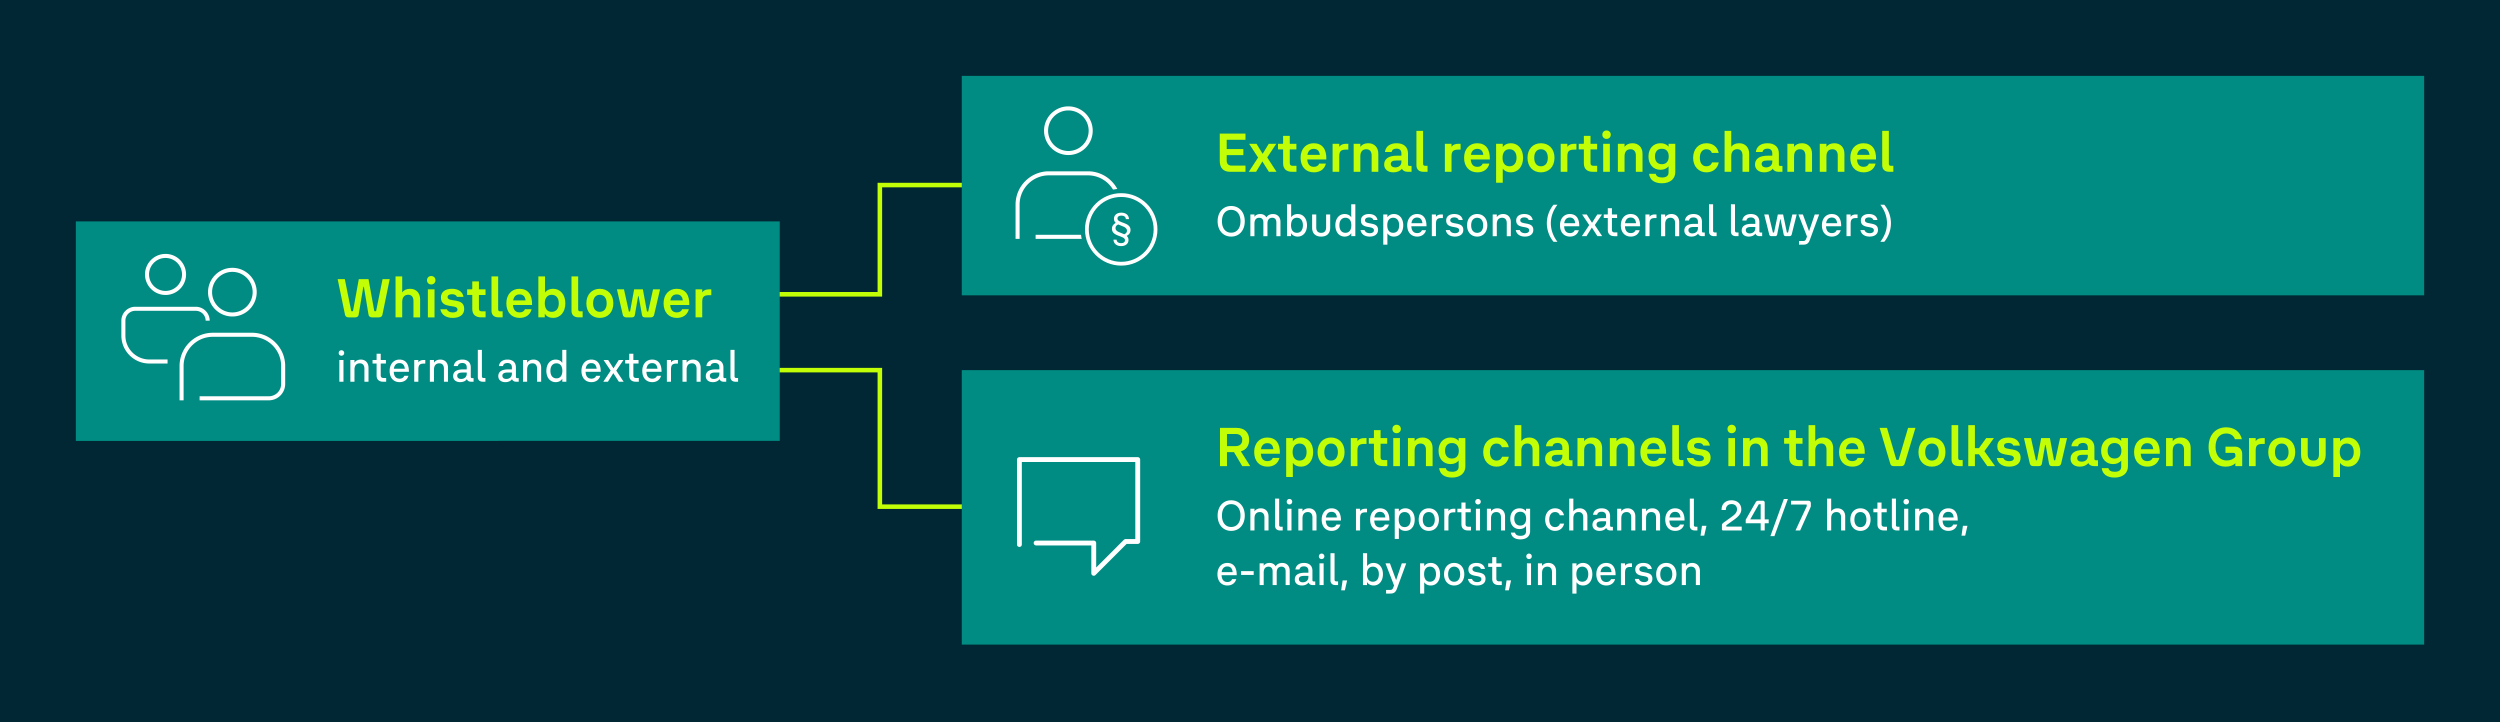
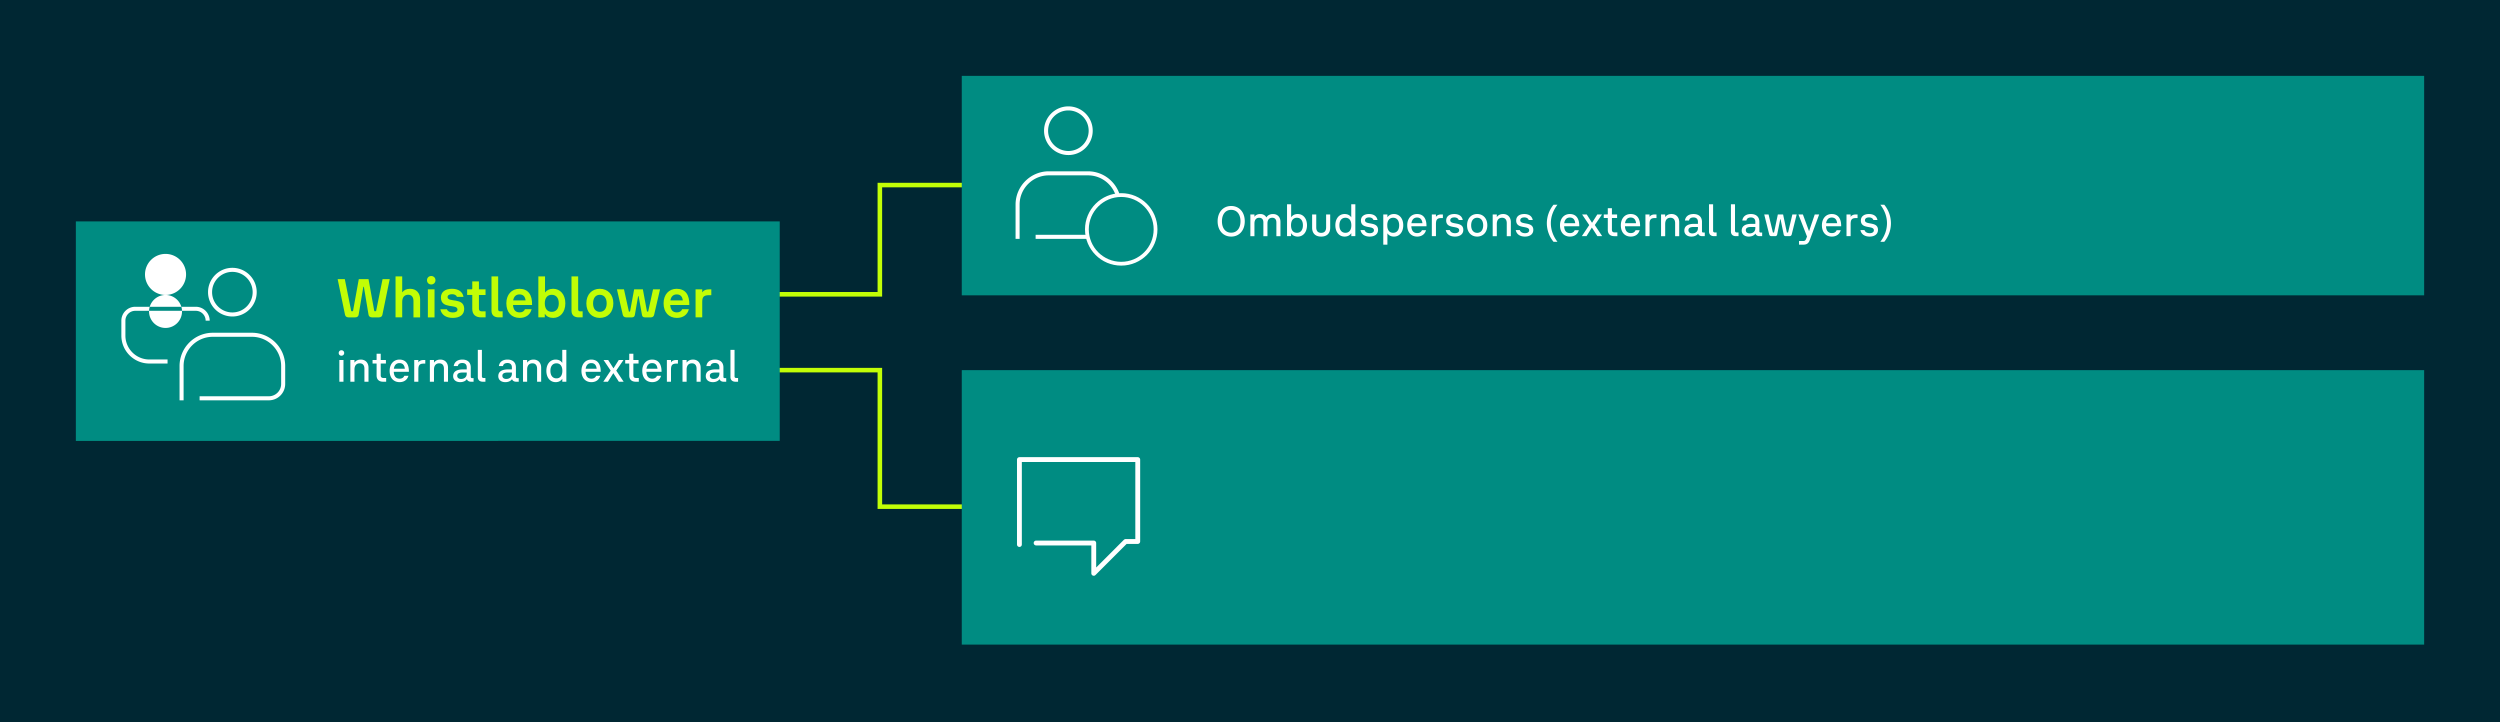
<svg xmlns="http://www.w3.org/2000/svg" width="824" height="238" viewBox="0 0 824 238">
  <rect x="0" y="0" width="824" height="238" fill="#333333" stroke="none" />
  <path fill="#002733" d="M0-.001h824v238H0z" />
  <path fill="none" stroke="#C2FE06" stroke-width="1.5" stroke-linecap="round" stroke-miterlimit="10" d="M199 96.999h91v-36h103M199 122h91v45h103" />
  <path fill="#008C82" d="M25 72.976h232v72.345H25z" />
  <g fill="#FFF">
    <path d="M60.515 131.948h-1.334v-11.302c0-6.048 4.922-10.97 10.97-10.97H83.03c6.048 0 10.97 4.922 10.97 10.97v5.911a5.395 5.395 0 01-5.389 5.39H65.79v-1.335H88.61a4.059 4.059 0 004.055-4.055v-5.91c0-5.314-4.324-9.637-9.636-9.637H70.15c-5.313 0-9.636 4.323-9.636 9.636v11.302zm16.075-27.633c-4.422 0-8.02-3.597-8.02-8.02 0-4.422 3.598-8.019 8.02-8.019s8.02 3.597 8.02 8.02c0 4.422-3.597 8.02-8.02 8.02zm0-14.703c-3.686 0-6.685 2.999-6.685 6.686s2.999 6.685 6.685 6.685 6.685-2.999 6.685-6.685-2.998-6.686-6.685-6.686z" />
-     <path d="M55.227 119.819h-6.01c-5.082 0-9.217-4.135-9.217-9.217v-4.907a4.59 4.59 0 014.585-4.584H64.53a4.59 4.59 0 014.585 4.584h-1.334a3.254 3.254 0 00-3.25-3.25H44.584a3.254 3.254 0 00-3.25 3.25v4.907c0 4.346 3.535 7.882 7.882 7.882h6.01v1.335zm-.667-22.595c-3.73 0-6.767-3.035-6.767-6.767s3.034-6.767 6.767-6.767c3.732 0 6.767 3.035 6.767 6.767s-3.035 6.767-6.767 6.767zm0-12.2c-2.995 0-5.433 2.436-5.433 5.433s2.436 5.433 5.433 5.433c2.996 0 5.433-2.436 5.433-5.433s-2.437-5.433-5.433-5.433z" />
+     <path d="M55.227 119.819h-6.01c-5.082 0-9.217-4.135-9.217-9.217v-4.907a4.59 4.59 0 014.585-4.584H64.53a4.59 4.59 0 014.585 4.584h-1.334a3.254 3.254 0 00-3.25-3.25H44.584a3.254 3.254 0 00-3.25 3.25v4.907c0 4.346 3.535 7.882 7.882 7.882h6.01v1.335zm-.667-22.595c-3.73 0-6.767-3.035-6.767-6.767s3.034-6.767 6.767-6.767c3.732 0 6.767 3.035 6.767 6.767s-3.035 6.767-6.767 6.767zc-2.995 0-5.433 2.436-5.433 5.433s2.436 5.433 5.433 5.433c2.996 0 5.433-2.436 5.433-5.433s-2.437-5.433-5.433-5.433z" />
  </g>
  <path fill="#008C82" d="M317 25h482v72.345H317zM317 122h482v90.454H317z" />
  <path fill="#FFF" d="M336.065 78.734h-1.334V67.432c0-6.048 4.921-10.97 10.97-10.97h12.879c6.048 0 10.97 4.922 10.97 10.97v5.911a5.395 5.395 0 01-5.389 5.39H341.34v-1.335h22.821a4.059 4.059 0 004.055-4.055v-5.91c0-5.314-4.324-9.637-9.636-9.637H345.7c-5.313 0-9.636 4.323-9.636 9.636v11.302zm16.075-27.633c-4.422 0-8.02-3.597-8.02-8.02s3.598-8.019 8.02-8.019c4.423 0 8.02 3.597 8.02 8.02s-3.597 8.02-8.02 8.02zm0-14.702a6.692 6.692 0 00-6.685 6.685 6.692 6.692 0 006.685 6.685 6.692 6.692 0 006.685-6.685 6.692 6.692 0 00-6.685-6.685z" />
-   <circle fill="#008C82" cx="369.556" cy="75.606" r="13.388" />
  <circle fill="#008C82" stroke="#FFF" stroke-width="1.25" stroke-miterlimit="10" cx="369.556" cy="75.606" r="11.314" />
-   <path fill="#FFF" d="M371.356 77.741c.36.324.6.755.6 1.368 0 1.199-.96 2.014-2.423 2.014-1.368 0-2.483-.72-2.543-2.135h1.044c.035.732.575 1.163 1.474 1.163.84 0 1.296-.359 1.296-.959 0-1.643-4.318-1.08-4.318-3.814 0-.875.468-1.51 1.271-1.906-.36-.336-.6-.756-.6-1.367 0-1.2.972-2.016 2.423-2.016 1.38 0 2.483.72 2.543 2.135h-1.044c-.036-.732-.563-1.163-1.475-1.163-.827 0-1.295.36-1.295.96 0 1.642 4.317 1.079 4.317 3.801 0 .875-.455 1.523-1.27 1.92zm.096-1.703c0-1.223-1.631-1.451-2.88-2.05-.575.239-.91.61-.91 1.187 0 1.223 1.63 1.438 2.89 2.038.575-.24.9-.611.9-1.175z" />
  <path fill="none" stroke="#FFF" stroke-width="1.6" stroke-linecap="round" stroke-linejoin="round" stroke-miterlimit="10" d="M336 179.477v-28h39v27h-4l-10.5 10.5v-10h-19" />
  <g>
    <g fill="#C2FE06">
      <path d="M114.873 104.604c-.559 0-1.025-.252-1.152-.847L111.29 92h2.357l2.108 10.497c.017.054.055.072.107.072h.397c.054 0 .09-.036.107-.09L118.257 92h3.206l1.89 10.479c.02.054.038.09.09.09h.414c.055 0 .092-.018.11-.072L126.092 92h2.357l-2.412 11.757c-.107.522-.504.847-1.135.847h-2.287c-.648 0-1.062-.325-1.152-.882l-1.53-9.184h-.18l-1.548 9.201c-.09.594-.54.865-1.135.865h-2.197zM138.473 98.626v5.978h-2.196v-5.402c0-1.314-.63-2.053-1.728-2.053-1.117 0-1.98.703-1.98 2.359v5.096h-2.198V91.1h2.197v5.275c.557-.792 1.457-1.188 2.63-1.188 1.997 0 3.275 1.404 3.275 3.439zM140.738 92.36c0-.793.594-1.386 1.387-1.386.81 0 1.404.593 1.404 1.386 0 .81-.593 1.405-1.404 1.405-.793 0-1.387-.595-1.387-1.405zm.287 12.244v-9.237h2.198v9.237h-2.198zM145.148 101.938h2.16c.27.703.973 1.045 1.963 1.045.973 0 1.512-.36 1.512-.955 0-1.998-5.455.036-5.455-3.978 0-1.801 1.387-2.863 3.637-2.863 2.142 0 3.492.954 3.799 2.665h-2.143c-.252-.577-.79-.882-1.621-.882-.898 0-1.475.323-1.475.935 0 1.946 5.473-.053 5.473 3.926 0 1.855-1.404 2.952-3.781 2.952-2.268 0-3.744-1.08-4.069-2.845zM160.055 102.623v1.98h-1.46c-1.855 0-2.935-.954-2.935-2.772v-4.61h-1.691v-1.854h1.494c.144 0 .197-.054.197-.217v-2.394h2.197v2.611h2.178v1.855h-2.178v4.483c0 .72.36.918 1.008.918h1.19zM164.373 104.604c-1.494 0-2.377-.739-2.377-2.197V91.1h2.197v10.857c0 .522.27.666.774.666h.703v1.98h-1.297zM175.373 100.534h-6.285c.127 1.656.865 2.43 2.197 2.43.846 0 1.477-.36 1.746-1.062h2.198c-.452 1.855-1.928 2.881-3.944 2.881-2.701 0-4.394-1.872-4.394-4.806 0-2.864 1.728-4.79 4.322-4.79 2.826 0 4.267 1.926 4.16 5.347zm-6.23-1.513h4.086c-.16-1.368-.864-1.98-1.999-1.98s-1.873.666-2.087 1.98zM186.334 99.977c0 2.952-1.709 4.806-3.996 4.806-1.26 0-2.197-.485-2.774-1.35v1.17h-2.125V91.1h2.198v5.311c.593-.792 1.494-1.224 2.7-1.224 2.288 0 3.997 1.854 3.997 4.79zm-2.16 0c0-1.837-.936-2.81-2.322-2.81s-2.288.973-2.288 2.81c0 1.835.9 2.808 2.288 2.808s2.322-.99 2.322-2.808zM190.742 104.604c-1.494 0-2.377-.739-2.377-2.197V91.1h2.197v10.857c0 .522.27.666.774.666h.703v1.98h-1.297zM193.262 99.994c0-2.934 1.836-4.807 4.43-4.807 2.646 0 4.464 1.873 4.464 4.807 0 2.917-1.818 4.79-4.465 4.79-2.593 0-4.43-1.873-4.43-4.79zm6.697 0c0-1.782-.863-2.827-2.268-2.827-1.369 0-2.214 1.045-2.214 2.827 0 1.746.845 2.791 2.214 2.791 1.405 0 2.268-1.045 2.268-2.79zM206.365 104.604c-.611 0-.972-.342-1.097-.847l-1.928-8.39h2.324l1.602 7.256c.017.054.054.072.107.072h.2c.052 0 .09-.036.107-.09l1.332-7.238h2.88l1.335 7.237c.017.055.052.091.107.091h.215c.055 0 .092-.018.11-.072l1.583-7.256h2.305l-1.945 8.39c-.125.576-.557.847-1.08.847h-1.999c-.503 0-.828-.271-.918-.775l-1.117-6.212h-.162l-1.08 6.212c-.09.54-.45.775-.953.775h-1.928zM227.193 100.534h-6.283c.125 1.656.863 2.43 2.195 2.43.848 0 1.477-.36 1.749-1.062h2.195c-.45 1.855-1.926 2.881-3.944 2.881-2.699 0-4.392-1.872-4.392-4.806 0-2.864 1.728-4.79 4.32-4.79 2.828 0 4.268 1.926 4.16 5.347zm-6.23-1.513h4.088c-.162-1.368-.865-1.98-1.998-1.98-1.135 0-1.873.666-2.09 1.98zM234.445 95.367v1.926h-.738c-1.871 0-2.25.702-2.25 2.233v5.078h-2.197v-9.237h2.197v1.008c.451-.702 1.19-1.008 2.342-1.008h.646z" />
    </g>
    <g fill="#FFF">
      <path d="M111.64 116.347c0-.519.378-.911.896-.911s.91.392.91.91-.392.897-.91.897a.869.869 0 01-.896-.896zm.21 9.468v-7.158h1.358v7.158h-1.358zM121.457 121.179v4.636h-1.345v-4.3c0-1.134-.56-1.765-1.54-1.765-.968 0-1.738.589-1.738 2.073v3.992h-1.358v-7.158h1.358v.883c.448-.686 1.177-1.022 2.115-1.022 1.486 0 2.508 1.05 2.508 2.66zM127.28 124.583v1.232h-1.01c-1.33 0-2.142-.714-2.142-2.06v-3.935h-1.331v-1.163h1.177c.112 0 .154-.042.154-.168v-1.89h1.358v2.058h1.71v1.163h-1.71v3.88c0 .658.35.883.939.883h.854zM134.77 122.552h-4.987c.07 1.512.743 2.255 1.934 2.255.742 0 1.289-.323 1.554-.953h1.345c-.364 1.332-1.442 2.101-2.913 2.101-2.004 0-3.278-1.442-3.278-3.712 0-2.226 1.303-3.725 3.236-3.725 2.072 0 3.151 1.457 3.11 4.034zm-4.958-1.009h3.627c-.14-1.26-.742-1.863-1.778-1.863-1.009 0-1.667.63-1.85 1.863zM140.173 118.657v1.192h-.519c-1.442 0-1.764.601-1.764 2.045v3.921h-1.359v-7.158h1.359v.8c.336-.533.924-.8 1.764-.8h.519zM147.665 121.179v4.636h-1.345v-4.3c0-1.134-.56-1.765-1.54-1.765-.968 0-1.738.589-1.738 2.073v3.992h-1.358v-7.158h1.358v.883c.448-.686 1.177-1.022 2.115-1.022 1.486 0 2.508 1.05 2.508 2.66zM156.092 124.625v1.19h-.855c-.7 0-1.19-.336-1.344-.854-.49.673-1.275.994-2.227.994-1.401 0-2.312-.784-2.312-1.975 0-1.47 1.12-2.227 3.264-2.227h1.219v-.687c0-.923-.547-1.414-1.443-1.414-.855 0-1.345.323-1.498 1.01h-1.345c.181-1.304 1.162-2.144 2.843-2.144 1.709 0 2.773.924 2.773 2.577v3.137c0 .239.169.393.393.393h.532zm-2.255-1.429v-.406h-1.387c-1.148 0-1.75.322-1.75 1.064 0 .645.49 1.051 1.26 1.051 1.12 0 1.877-.673 1.877-1.709zM159.128 125.815c-1.009 0-1.64-.56-1.64-1.54v-8.965h1.346v8.726c0 .406.237.56.63.56h.532v1.22h-.868zM170.974 124.625v1.19h-.855c-.7 0-1.19-.336-1.345-.854-.49.673-1.274.994-2.226.994-1.402 0-2.312-.784-2.312-1.975 0-1.47 1.12-2.227 3.264-2.227h1.219v-.687c0-.923-.547-1.414-1.444-1.414-.854 0-1.344.323-1.498 1.01h-1.344c.181-1.304 1.162-2.144 2.842-2.144 1.71 0 2.774.924 2.774 2.577v3.137c0 .239.169.393.392.393h.533zm-2.255-1.429v-.406h-1.387c-1.148 0-1.75.322-1.75 1.064 0 .645.49 1.051 1.26 1.051 1.12 0 1.877-.673 1.877-1.709zM178.366 121.179v4.636h-1.345v-4.3c0-1.134-.56-1.765-1.54-1.765-.967 0-1.738.589-1.738 2.073v3.992h-1.358v-7.158h1.358v.883c.448-.686 1.177-1.022 2.115-1.022 1.486 0 2.508 1.05 2.508 2.66zM185.323 115.31h1.345v10.505h-1.331v-.994c-.448.714-1.19 1.134-2.2 1.134-1.806 0-3.053-1.484-3.053-3.726 0-2.227 1.247-3.711 3.054-3.711 1.008 0 1.723.392 2.185 1.106v-4.314zm.029 6.92c0-1.584-.729-2.48-1.948-2.48-1.232 0-1.989.925-1.989 2.48s.757 2.479 1.99 2.479c1.218 0 1.947-.897 1.947-2.48zM197.994 122.552h-4.986c.07 1.512.742 2.255 1.932 2.255.743 0 1.29-.323 1.555-.953h1.345c-.364 1.332-1.443 2.101-2.913 2.101-2.004 0-3.279-1.442-3.279-3.712 0-2.226 1.303-3.725 3.237-3.725 2.072 0 3.151 1.457 3.11 4.034zm-4.959-1.009h3.628c-.14-1.26-.742-1.863-1.778-1.863-1.009 0-1.667.63-1.85 1.863zM205.554 125.815h-1.583l-1.82-2.829-1.78 2.83h-1.527l2.437-3.657-2.352-3.502h1.526l1.751 2.746 1.737-2.746h1.555l-2.382 3.489 2.438 3.67zM210.55 124.583v1.232h-1.009c-1.33 0-2.143-.714-2.143-2.06v-3.935h-1.33v-1.163h1.176c.112 0 .154-.042.154-.168v-1.89h1.359v2.058h1.709v1.163h-1.71v3.88c0 .658.351.883.94.883h.854zM218.041 122.552h-4.986c.069 1.512.742 2.255 1.932 2.255.742 0 1.29-.323 1.555-.953h1.345c-.365 1.332-1.443 2.101-2.913 2.101-2.004 0-3.279-1.442-3.279-3.712 0-2.226 1.303-3.725 3.237-3.725 2.072 0 3.151 1.457 3.109 4.034zm-4.959-1.009h3.628c-.14-1.26-.742-1.863-1.778-1.863-1.01 0-1.667.63-1.85 1.863zM223.444 118.657v1.192h-.518c-1.443 0-1.765.601-1.765 2.045v3.921h-1.358v-7.158h1.358v.8c.336-.533.925-.8 1.765-.8h.518zM230.936 121.179v4.636h-1.345v-4.3c0-1.134-.56-1.765-1.541-1.765-.967 0-1.738.589-1.738 2.073v3.992h-1.358v-7.158h1.358v.883c.449-.686 1.177-1.022 2.116-1.022 1.485 0 2.508 1.05 2.508 2.66zM239.363 124.625v1.19h-.854c-.7 0-1.19-.336-1.345-.854-.49.673-1.274.994-2.227.994-1.4 0-2.311-.784-2.311-1.975 0-1.47 1.12-2.227 3.264-2.227h1.218v-.687c0-.923-.546-1.414-1.443-1.414-.854 0-1.345.323-1.498 1.01h-1.345c.182-1.304 1.162-2.144 2.843-2.144 1.709 0 2.773.924 2.773 2.577v3.137c0 .239.17.393.393.393h.532zm-2.255-1.429v-.406h-1.386c-1.149 0-1.751.322-1.751 1.064 0 .645.49 1.051 1.26 1.051 1.12 0 1.877-.673 1.877-1.709zM242.4 125.815c-1.01 0-1.64-.56-1.64-1.54v-8.965h1.345v8.726c0 .406.238.56.63.56h.533v1.22h-.869z" />
    </g>
  </g>
  <g>
    <g fill="#C2FE06">
-       <path d="M410.516 46.077h-6.194v3.06h5.492v1.999h-5.492v1.8c0 1.063.559 1.64 1.602 1.64h4.592v2.052h-5.041c-2.215 0-3.44-1.242-3.44-3.494v-9.11h8.48v2.053zM420.74 56.628h-2.521l-2.143-3.422-2.07 3.422h-2.412l3.078-4.7-2.97-4.536h2.448l2.016 3.312 2.018-3.312h2.466l-2.97 4.5 3.06 4.736zM427.309 54.647v1.98h-1.46c-1.853 0-2.933-.954-2.933-2.773v-4.609h-1.693v-1.853h1.494c.144 0 .199-.055.199-.217V44.78h2.195v2.612h2.18v1.853h-2.18v4.484c0 .72.362.918 1.01.918h1.188zM437.156 52.558h-6.285c.127 1.656.865 2.431 2.197 2.431.846 0 1.477-.361 1.746-1.062h2.198c-.451 1.853-1.928 2.88-3.944 2.88-2.7 0-4.394-1.872-4.394-4.806 0-2.863 1.728-4.791 4.322-4.791 2.826 0 4.268 1.928 4.16 5.348zm-6.23-1.512h4.086c-.16-1.37-.864-1.98-1.998-1.98s-1.873.665-2.088 1.98zM444.408 47.392v1.925h-.738c-1.873 0-2.25.702-2.25 2.233v5.078h-2.197v-9.236h2.197v1.007c.45-.703 1.187-1.007 2.34-1.007h.648zM454.291 50.65v5.978h-2.197v-5.402c0-1.315-.647-2.036-1.764-2.036-1.098 0-1.963.666-1.963 2.325v5.113h-2.197v-9.236h2.197v1.007c.559-.793 1.46-1.189 2.647-1.189 1.98 0 3.277 1.404 3.277 3.44zM465.254 54.7v1.928h-1.297c-.955 0-1.603-.397-1.89-1.01-.631.81-1.622 1.19-2.827 1.19-1.82 0-3.025-1.045-3.025-2.557 0-1.908 1.457-2.936 4.23-2.936h1.46v-.755c0-1.026-.577-1.567-1.585-1.567-.937 0-1.496.38-1.656 1.098h-2.18c.217-1.746 1.567-2.881 3.854-2.881 2.305 0 3.744 1.207 3.744 3.385v3.638c0 .305.182.467.451.467h.72zm-3.35-1.332V52.9h-1.71c-1.135 0-1.784.344-1.784 1.135 0 .703.559 1.135 1.406 1.135 1.243 0 2.088-.666 2.088-1.8zM469.229 56.628c-1.495 0-2.377-.738-2.377-2.197V43.124h2.197v10.857c0 .522.27.666.775.666h.701v1.98h-1.296zM481.414 47.392v1.925h-.738c-1.871 0-2.25.702-2.25 2.233v5.078h-2.197v-9.236h2.197v1.007c.451-.703 1.19-1.007 2.342-1.007h.646zM491.047 52.558h-6.285c.127 1.656.865 2.431 2.197 2.431.846 0 1.477-.361 1.746-1.062h2.197c-.45 1.853-1.927 2.88-3.943 2.88-2.701 0-4.395-1.872-4.395-4.806 0-2.863 1.729-4.791 4.323-4.791 2.826 0 4.267 1.928 4.16 5.348zm-6.23-1.512h4.085c-.16-1.37-.863-1.98-1.998-1.98s-1.873.665-2.088 1.98zM502.008 52.001c0 2.951-1.711 4.807-3.998 4.807-1.223 0-2.106-.432-2.7-1.225v4.645h-2.197V47.392h2.198v1.043c.593-.791 1.494-1.225 2.699-1.225 2.287 0 3.998 1.855 3.998 4.791zm-2.16 0c0-1.838-.938-2.81-2.323-2.81-1.386 0-2.287.972-2.287 2.81 0 1.836.9 2.809 2.287 2.809 1.385 0 2.323-.99 2.323-2.809zM503.463 52.019c0-2.936 1.836-4.809 4.43-4.809 2.646 0 4.464 1.873 4.464 4.809 0 2.916-1.818 4.789-4.464 4.789-2.594 0-4.43-1.873-4.43-4.79zm6.697 0c0-1.784-.863-2.829-2.267-2.829-1.37 0-2.215 1.045-2.215 2.829 0 1.746.845 2.79 2.215 2.79 1.404 0 2.267-1.044 2.267-2.79zM519.592 47.392v1.925h-.738c-1.872 0-2.25.702-2.25 2.233v5.078h-2.198v-9.236h2.198v1.007c.45-.703 1.189-1.007 2.341-1.007h.647zM526.432 54.647v1.98h-1.46c-1.853 0-2.933-.954-2.933-2.773v-4.609h-1.693v-1.853h1.494c.144 0 .2-.055.2-.217V44.78h2.194v2.612h2.18v1.853h-2.18v4.484c0 .72.362.918 1.01.918h1.188zM528.123 44.384c0-.793.594-1.387 1.387-1.387.81 0 1.404.594 1.404 1.387 0 .81-.594 1.404-1.404 1.404-.793 0-1.387-.594-1.387-1.404zm.287 12.244v-9.236h2.197v9.236h-2.197zM541.373 50.65v5.978h-2.197v-5.402c0-1.315-.647-2.036-1.764-2.036-1.098 0-1.963.666-1.963 2.325v5.113h-2.197v-9.236h2.197v1.007c.559-.793 1.46-1.189 2.647-1.189 1.98 0 3.277 1.404 3.277 3.44zM549.959 47.392h2.215v9.36c0 2.216-1.729 3.657-4.377 3.657-2.52 0-4.033-1.117-4.266-3.115h2.196c.18.81.9 1.205 2.107 1.205 1.387 0 2.125-.557 2.125-1.674V54.81c-.596.738-1.477 1.152-2.701 1.152-2.25 0-3.926-1.693-3.926-4.395 0-2.681 1.676-4.357 3.926-4.357 1.224 0 2.105.379 2.701 1.117v-.935zm.053 4.175c0-1.691-.9-2.539-2.25-2.539-1.37 0-2.287.866-2.287 2.54 0 1.675.918 2.556 2.287 2.556 1.35 0 2.25-.863 2.25-2.557zM558.055 52.019c0-2.936 1.855-4.809 4.377-4.809 2.16 0 3.654 1.225 4.05 3.187h-2.25c-.271-.773-.865-1.207-1.783-1.207-1.351 0-2.18 1.028-2.18 2.829 0 1.78.829 2.79 2.18 2.79.9 0 1.549-.433 1.836-1.279h2.215c-.379 2.018-1.945 3.278-4.068 3.278-2.522 0-4.377-1.891-4.377-4.79zM576.525 50.65v5.978h-2.195v-5.402c0-1.315-.63-2.053-1.728-2.053-1.118 0-1.98.703-1.98 2.36v5.095h-2.198V43.124h2.197v5.275c.557-.793 1.457-1.189 2.629-1.189 1.998 0 3.275 1.404 3.275 3.44zM587.488 54.7v1.928h-1.297c-.953 0-1.601-.397-1.89-1.01-.63.81-1.62 1.19-2.826 1.19-1.819 0-3.026-1.045-3.026-2.557 0-1.908 1.46-2.936 4.233-2.936h1.457v-.755c0-1.026-.577-1.567-1.584-1.567-.936 0-1.494.38-1.657 1.098h-2.177c.215-1.746 1.566-2.881 3.851-2.881 2.305 0 3.746 1.207 3.746 3.385v3.638c0 .305.18.467.45.467h.72zm-3.35-1.332V52.9h-1.708c-1.135 0-1.784.344-1.784 1.135 0 .703.56 1.135 1.405 1.135 1.242 0 2.088-.666 2.088-1.8zM597.244 50.65v5.978h-2.197v-5.402c0-1.315-.647-2.036-1.764-2.036-1.097 0-1.963.666-1.963 2.325v5.113h-2.197v-9.236h2.197v1.007c.559-.793 1.46-1.189 2.647-1.189 1.98 0 3.277 1.404 3.277 3.44zM607.918 50.65v5.978h-2.197v-5.402c0-1.315-.647-2.036-1.764-2.036-1.098 0-1.963.666-1.963 2.325v5.113h-2.197v-9.236h2.197v1.007c.559-.793 1.46-1.189 2.647-1.189 1.98 0 3.277 1.404 3.277 3.44zM618.34 52.558h-6.283c.125 1.656.863 2.431 2.195 2.431.848 0 1.477-.361 1.748-1.062h2.195c-.449 1.853-1.925 2.88-3.943 2.88-2.7 0-4.393-1.872-4.393-4.806 0-2.863 1.729-4.791 4.32-4.791 2.829 0 4.268 1.928 4.16 5.348zm-6.23-1.512h4.087c-.162-1.37-.865-1.98-1.998-1.98-1.135 0-1.873.665-2.09 1.98zM622.748 56.628c-1.494 0-2.377-.738-2.377-2.197V43.124h2.197v10.857c0 .522.27.666.774.666h.703v1.98h-1.297z" />
-     </g>
+       </g>
    <g fill="#FFF">
      <path d="M401.328 72.938c0-2.957 1.778-5.043 4.468-5.043 2.704 0 4.482 2.073 4.482 5.043 0 2.955-1.778 5.041-4.482 5.041-2.69 0-4.468-2.086-4.468-5.041zm7.535 0c0-2.312-1.19-3.77-3.067-3.77s-3.04 1.486-3.04 3.77 1.163 3.753 3.04 3.753c1.892 0 3.067-1.47 3.067-3.754zM422.04 73.105v4.735h-1.346v-4.496c0-.995-.462-1.57-1.358-1.57s-1.583.547-1.583 1.892v4.174h-1.345v-4.496c0-.995-.462-1.57-1.358-1.57-.883 0-1.583.547-1.583 1.892v4.174h-1.345v-7.158h1.345v.785c.42-.631 1.078-.925 1.919-.925.952 0 1.638.42 2.016 1.12.435-.727 1.192-1.12 2.186-1.12 1.513 0 2.451 1.036 2.451 2.563zM430.787 74.254c0 2.241-1.246 3.725-3.054 3.725-1.007 0-1.75-.406-2.198-1.133v.994h-1.33V67.334h1.358v4.286c.462-.685 1.19-1.078 2.17-1.078 1.808 0 3.054 1.484 3.054 3.712zm-1.345 0c0-1.555-.755-2.48-1.974-2.48-1.233 0-1.947.897-1.947 2.48s.714 2.48 1.947 2.48c1.219 0 1.974-.925 1.974-2.48zM432.478 75.066v-4.384h1.359v4.287c0 1.148.546 1.778 1.625 1.778 1.078 0 1.625-.63 1.625-1.778v-4.287h1.345v4.384c0 1.822-1.066 2.913-2.97 2.913-1.919 0-2.984-1.091-2.984-2.913zM445.374 67.334h1.345V77.84h-1.331v-.994c-.449.714-1.19 1.133-2.2 1.133-1.806 0-3.053-1.484-3.053-3.725 0-2.228 1.247-3.712 3.053-3.712 1.01 0 1.724.393 2.186 1.106v-4.314zm.028 6.92c0-1.583-.728-2.48-1.947-2.48-1.232 0-1.99.925-1.99 2.48s.758 2.48 1.99 2.48c1.219 0 1.947-.897 1.947-2.48zM448.423 75.822h1.33c.24.673.855 1.037 1.724 1.037.854 0 1.373-.364 1.373-.966 0-1.723-4.287-.224-4.287-3.207 0-1.332 1.023-2.144 2.662-2.144 1.554 0 2.548.7 2.801 1.975h-1.33c-.21-.56-.716-.855-1.458-.855-.812 0-1.33.35-1.33.939 0 1.695 4.3.224 4.3 3.166 0 1.373-1.05 2.212-2.773 2.212-1.64 0-2.76-.797-3.012-2.157zM462.51 74.254c0 2.241-1.245 3.725-3.053 3.725-1.008 0-1.708-.391-2.17-1.078v3.74h-1.36v-9.96h1.36v.94c.462-.686 1.19-1.079 2.17-1.079 1.808 0 3.054 1.484 3.054 3.712zm-1.344 0c0-1.555-.756-2.48-1.975-2.48-1.232 0-1.947.897-1.947 2.48s.715 2.48 1.947 2.48c1.22 0 1.975-.925 1.975-2.48zM470.169 74.576h-4.987c.07 1.513.743 2.255 1.933 2.255.742 0 1.29-.322 1.555-.952h1.345c-.365 1.331-1.443 2.1-2.913 2.1-2.004 0-3.279-1.442-3.279-3.711 0-2.227 1.303-3.726 3.237-3.726 2.072 0 3.15 1.457 3.109 4.034zm-4.959-1.009h3.628c-.14-1.26-.742-1.863-1.778-1.863-1.01 0-1.667.631-1.85 1.863zM475.571 70.682v1.191h-.518c-1.443 0-1.765.602-1.765 2.045v3.922h-1.358v-7.158h1.358v.798c.336-.532.925-.798 1.765-.798h.518zM476.52 75.822h1.332c.238.673.854 1.037 1.722 1.037.855 0 1.373-.364 1.373-.966 0-1.723-4.286-.224-4.286-3.207 0-1.332 1.023-2.144 2.661-2.144 1.555 0 2.55.7 2.802 1.975h-1.331c-.21-.56-.715-.855-1.457-.855-.813 0-1.33.35-1.33.939 0 1.695 4.3.224 4.3 3.166 0 1.373-1.051 2.212-2.774 2.212-1.638 0-2.76-.797-3.011-2.157zM483.549 74.268c0-2.269 1.345-3.726 3.32-3.726 1.988 0 3.348 1.457 3.348 3.726 0 2.24-1.36 3.711-3.348 3.711-1.975 0-3.32-1.47-3.32-3.711zm5.308 0c0-1.555-.77-2.494-1.988-2.494-1.205 0-1.975.939-1.975 2.494 0 1.54.77 2.48 1.975 2.48 1.219 0 1.988-.94 1.988-2.48zM497.973 73.203v4.637h-1.345v-4.3c0-1.135-.56-1.766-1.541-1.766-.967 0-1.737.59-1.737 2.074v3.992h-1.359v-7.158h1.359v.882c.448-.686 1.176-1.022 2.115-1.022 1.485 0 2.508 1.05 2.508 2.661zM499.593 75.822h1.33c.24.673.855 1.037 1.723 1.037.855 0 1.374-.364 1.374-.966 0-1.723-4.287-.224-4.287-3.207 0-1.332 1.023-2.144 2.662-2.144 1.554 0 2.548.7 2.801 1.975h-1.33c-.21-.56-.716-.855-1.458-.855-.812 0-1.33.35-1.33.939 0 1.695 4.3.224 4.3 3.166 0 1.373-1.05 2.212-2.774 2.212-1.638 0-2.76-.797-3.011-2.157zM512.04 79.703a9.652 9.652 0 01-2.2-6.121c0-2.172.771-4.356 2.2-6.107h1.303c-1.387 1.82-2.186 3.908-2.186 6.107 0 2.213.8 4.3 2.186 6.121h-1.303zM520.525 74.576h-4.986c.07 1.513.742 2.255 1.933 2.255.742 0 1.289-.322 1.554-.952h1.345c-.364 1.331-1.442 2.1-2.913 2.1-2.004 0-3.278-1.442-3.278-3.711 0-2.227 1.302-3.726 3.236-3.726 2.072 0 3.151 1.457 3.11 4.034zm-4.959-1.009h3.628c-.14-1.26-.742-1.863-1.778-1.863-1.009 0-1.667.631-1.85 1.863zM528.085 77.84h-1.583l-1.82-2.83-1.78 2.83h-1.527l2.438-3.656-2.353-3.502h1.526l1.751 2.746 1.738-2.746h1.554l-2.382 3.488 2.438 3.67zM533.082 76.607v1.233h-1.009c-1.33 0-2.142-.715-2.142-2.06v-3.935H528.6v-1.163h1.176c.113 0 .155-.042.155-.168v-1.891h1.358v2.059h1.709v1.163h-1.709v3.88c0 .658.35.882.939.882h.854zM540.573 74.576h-4.987c.07 1.513.743 2.255 1.934 2.255.742 0 1.289-.322 1.554-.952h1.345c-.364 1.331-1.442 2.1-2.913 2.1-2.004 0-3.278-1.442-3.278-3.711 0-2.227 1.302-3.726 3.236-3.726 2.072 0 3.151 1.457 3.11 4.034zm-4.959-1.009h3.628c-.14-1.26-.742-1.863-1.778-1.863-1.009 0-1.667.631-1.85 1.863zM545.976 70.682v1.191h-.519c-1.442 0-1.765.602-1.765 2.045v3.922h-1.358v-7.158h1.358v.798c.336-.532.925-.798 1.765-.798h.519zM553.468 73.203v4.637h-1.345v-4.3c0-1.135-.56-1.766-1.541-1.766-.967 0-1.737.59-1.737 2.074v3.992h-1.359v-7.158h1.359v.882c.448-.686 1.176-1.022 2.115-1.022 1.485 0 2.508 1.05 2.508 2.661zM561.896 76.65v1.19h-.855c-.7 0-1.19-.336-1.345-.855-.49.673-1.274.994-2.226.994-1.402 0-2.312-.784-2.312-1.974 0-1.47 1.12-2.228 3.264-2.228h1.219v-.686c0-.924-.547-1.414-1.444-1.414-.854 0-1.344.322-1.498 1.009h-1.345c.182-1.303 1.163-2.144 2.843-2.144 1.71 0 2.774.925 2.774 2.577v3.138c0 .238.169.392.392.392h.533zm-2.255-1.43v-.406h-1.387c-1.149 0-1.751.323-1.751 1.065 0 .644.49 1.05 1.26 1.05 1.12 0 1.878-.672 1.878-1.708zM564.93 77.84c-1.008 0-1.639-.56-1.639-1.541v-8.965h1.346v8.727c0 .406.237.56.63.56h.532v1.219h-.868zM572.155 77.84c-1.009 0-1.64-.56-1.64-1.541v-8.965h1.346v8.727c0 .406.238.56.63.56h.532v1.219h-.868zM580.809 76.65v1.19h-.855c-.7 0-1.19-.336-1.345-.855-.49.673-1.274.994-2.226.994-1.402 0-2.312-.784-2.312-1.974 0-1.47 1.12-2.228 3.264-2.228h1.219v-.686c0-.924-.547-1.414-1.444-1.414-.854 0-1.344.322-1.498 1.009h-1.344c.181-1.303 1.162-2.144 2.842-2.144 1.71 0 2.774.925 2.774 2.577v3.138c0 .238.169.392.392.392h.533zm-2.255-1.43v-.406h-1.387c-1.148 0-1.751.323-1.751 1.065 0 .644.49 1.05 1.26 1.05 1.12 0 1.878-.672 1.878-1.708zM583.887 77.84c-.407 0-.658-.21-.757-.588l-1.639-6.57h1.429l1.415 5.91c.014.043.042.057.084.057h.238c.042 0 .07-.014.084-.07l1.233-5.897h1.737l1.232 5.897c.014.056.042.07.084.07h.266c.042 0 .057-.014.07-.056l1.402-5.911h1.428l-1.64 6.57c-.097.406-.39.588-.755.588h-1.219c-.364 0-.602-.196-.673-.56l-1.036-5.029h-.098l-1.008 5.028c-.07.365-.309.56-.687.56h-1.19zM598.14 70.682h1.457l-3.068 8.377c-.448 1.246-1.079 1.583-2.24 1.583h-1.332v-1.205h1.331c.477 0 .757-.084 1.009-.714l.294-.744-2.83-7.297h1.471l2.03 5.533 1.878-5.533zM606.849 74.576h-4.988c.07 1.513.743 2.255 1.934 2.255.742 0 1.289-.322 1.555-.952h1.344c-.364 1.331-1.442 2.1-2.913 2.1-2.004 0-3.278-1.442-3.278-3.711 0-2.227 1.303-3.726 3.236-3.726 2.073 0 3.152 1.457 3.11 4.034zm-4.96-1.009h3.629c-.14-1.26-.743-1.863-1.779-1.863-1.009 0-1.667.631-1.85 1.863zM612.251 70.682v1.191h-.519c-1.442 0-1.764.602-1.764 2.045v3.922h-1.359v-7.158h1.359v.798c.336-.532.925-.798 1.764-.798h.519zM613.201 75.822h1.331c.239.673.855 1.037 1.723 1.037.854 0 1.373-.364 1.373-.966 0-1.723-4.286-.224-4.286-3.207 0-1.332 1.022-2.144 2.66-2.144 1.556 0 2.55.7 2.803 1.975h-1.331c-.21-.56-.715-.855-1.457-.855-.813 0-1.33.35-1.33.939 0 1.695 4.3.224 4.3 3.166 0 1.373-1.051 2.212-2.774 2.212-1.639 0-2.76-.797-3.012-2.157zM619.752 79.703c1.401-1.821 2.2-3.908 2.2-6.121 0-2.2-.799-4.287-2.2-6.107h1.303a9.64 9.64 0 012.199 6.107c0 2.198-.77 4.397-2.2 6.121h-1.302z" />
    </g>
  </g>
  <g>
    <g fill="#C2FE06">
-       <path d="M409.436 153.628l-2.72-4.61h-2.304v4.61h-2.305v-12.604h5.438c2.611 0 4.178 1.477 4.178 3.944 0 1.96-.99 3.33-2.739 3.799l3.08 4.86h-2.628zm-5.024-10.588v3.998h2.844c1.387 0 2.18-.738 2.18-2.035 0-1.242-.774-1.963-2.18-1.963h-2.844zM421.855 149.558h-6.283c.125 1.656.864 2.431 2.196 2.431.847 0 1.476-.361 1.748-1.062h2.195c-.45 1.853-1.926 2.88-3.943 2.88-2.7 0-4.393-1.872-4.393-4.806 0-2.863 1.729-4.791 4.32-4.791 2.828 0 4.268 1.928 4.16 5.348zm-6.23-1.512h4.088c-.162-1.37-.865-1.98-1.998-1.98-1.135 0-1.873.665-2.09 1.98zM432.816 149.001c0 2.951-1.709 4.807-3.996 4.807-1.224 0-2.107-.432-2.7-1.225v4.645h-2.198v-12.836h2.197v1.043c.594-.791 1.494-1.225 2.701-1.225 2.287 0 3.996 1.855 3.996 4.791zm-2.16 0c0-1.838-.935-2.81-2.322-2.81s-2.287.972-2.287 2.81c0 1.836.9 2.809 2.287 2.809s2.322-.99 2.322-2.809zM434.271 149.019c0-2.936 1.838-4.809 4.43-4.809 2.647 0 4.467 1.873 4.467 4.809 0 2.916-1.82 4.789-4.467 4.789-2.592 0-4.43-1.873-4.43-4.79zm6.7 0c0-1.784-.866-2.829-2.27-2.829-1.367 0-2.215 1.045-2.215 2.829 0 1.746.848 2.79 2.215 2.79 1.404 0 2.27-1.044 2.27-2.79zM450.402 144.392v1.925h-.738c-1.873 0-2.25.702-2.25 2.233v5.078h-2.197v-9.236h2.197v1.007c.45-.703 1.188-1.007 2.34-1.007h.648zM457.242 151.647v1.98h-1.459c-1.855 0-2.935-.954-2.935-2.773v-4.609h-1.692v-1.853h1.494c.145 0 .198-.055.198-.217v-2.395h2.197v2.612h2.178v1.853h-2.178v4.484c0 .72.36.918 1.008.918h1.19zM458.932 141.384c0-.793.595-1.387 1.386-1.387.81 0 1.405.594 1.405 1.387 0 .81-.594 1.404-1.405 1.404-.79 0-1.386-.594-1.386-1.404zm.289 12.244v-9.236h2.197v9.236h-2.197zM472.184 147.65v5.978h-2.198v-5.402c0-1.315-.648-2.036-1.765-2.036-1.098 0-1.961.666-1.961 2.325v5.113h-2.197v-9.236h2.197v1.007c.556-.793 1.457-1.189 2.646-1.189 1.98 0 3.278 1.404 3.278 3.44zM480.768 144.392h2.214v9.36c0 2.216-1.728 3.657-4.375 3.657-2.521 0-4.033-1.117-4.267-3.115h2.197c.18.81.9 1.205 2.106 1.205 1.386 0 2.125-.557 2.125-1.674v-2.015c-.594.738-1.477 1.152-2.702 1.152-2.25 0-3.923-1.693-3.923-4.395 0-2.681 1.673-4.357 3.923-4.357 1.225 0 2.108.379 2.702 1.117v-.935zm.054 4.175c0-1.691-.9-2.539-2.25-2.539-1.369 0-2.287.866-2.287 2.54 0 1.675.918 2.556 2.287 2.556 1.35 0 2.25-.863 2.25-2.557zM488.865 149.019c0-2.936 1.856-4.809 4.375-4.809 2.16 0 3.656 1.225 4.051 3.187h-2.25c-.27-.773-.863-1.207-1.783-1.207-1.35 0-2.178 1.028-2.178 2.829 0 1.78.828 2.79 2.178 2.79.9 0 1.549-.433 1.838-1.279h2.215c-.38 2.018-1.946 3.278-4.07 3.278-2.52 0-4.376-1.891-4.376-4.79zM507.336 147.65v5.978h-2.197v-5.402c0-1.315-.63-2.053-1.729-2.053-1.115 0-1.98.703-1.98 2.36v5.095h-2.198v-13.504h2.198v5.275c.558-.793 1.459-1.189 2.629-1.189 1.998 0 3.277 1.404 3.277 3.44zM518.299 151.7v1.928h-1.297c-.955 0-1.604-.397-1.89-1.01-.632.81-1.622 1.19-2.827 1.19-1.82 0-3.025-1.045-3.025-2.557 0-1.908 1.457-2.936 4.23-2.936h1.46v-.755c0-1.026-.577-1.567-1.585-1.567-.937 0-1.496.38-1.656 1.098h-2.18c.217-1.746 1.567-2.881 3.854-2.881 2.305 0 3.744 1.207 3.744 3.385v3.638c0 .305.182.467.451.467h.72zm-3.35-1.332v-.469h-1.71c-1.135 0-1.784.344-1.784 1.135 0 .703.559 1.135 1.406 1.135 1.243 0 2.088-.666 2.088-1.8zM528.055 147.65v5.978h-2.198v-5.402c0-1.315-.648-2.036-1.765-2.036-1.098 0-1.961.666-1.961 2.325v5.113h-2.197v-9.236h2.197v1.007c.556-.793 1.457-1.189 2.646-1.189 1.98 0 3.278 1.404 3.278 3.44zM538.729 147.65v5.978h-2.198v-5.402c0-1.315-.648-2.036-1.765-2.036-1.098 0-1.961.666-1.961 2.325v5.113h-2.198v-9.236h2.198v1.007c.556-.793 1.457-1.189 2.646-1.189 1.98 0 3.278 1.404 3.278 3.44zM549.15 149.558h-6.285c.127 1.656.865 2.431 2.198 2.431.845 0 1.476-.361 1.746-1.062h2.197c-.451 1.853-1.928 2.88-3.943 2.88-2.702 0-4.395-1.872-4.395-4.806 0-2.863 1.728-4.791 4.322-4.791 2.826 0 4.268 1.928 4.16 5.348zm-6.23-1.512h4.086c-.16-1.37-.863-1.98-1.998-1.98s-1.873.665-2.088 1.98zM553.557 153.628c-1.494 0-2.377-.738-2.377-2.197v-11.307h2.197v10.857c0 .522.27.666.775.666h.702v1.98h-1.297zM555.969 150.962h2.16c.27.703.973 1.045 1.963 1.045.972 0 1.512-.36 1.512-.955 0-1.998-5.456.037-5.456-3.979 0-1.8 1.387-2.863 3.637-2.863 2.143 0 3.492.955 3.799 2.666h-2.143c-.252-.576-.79-.883-1.62-.883-.9 0-1.475.324-1.475.936 0 1.945 5.472-.053 5.472 3.925 0 1.856-1.404 2.954-3.78 2.954-2.268 0-3.745-1.08-4.07-2.846zM569.377 141.384c0-.793.596-1.387 1.387-1.387.81 0 1.404.594 1.404 1.387 0 .81-.594 1.404-1.404 1.404-.791 0-1.387-.594-1.387-1.404zm.289 12.244v-9.236h2.197v9.236h-2.197zM582.629 147.65v5.978h-2.197v-5.402c0-1.315-.647-2.036-1.764-2.036-1.098 0-1.963.666-1.963 2.325v5.113h-2.197v-9.236h2.197v1.007c.559-.793 1.46-1.189 2.647-1.189 1.98 0 3.277 1.404 3.277 3.44zM594.129 151.647v1.98h-1.46c-1.853 0-2.933-.954-2.933-2.773v-4.609h-1.693v-1.853h1.494c.145 0 .2-.055.2-.217v-2.395h2.195v2.612h2.18v1.853h-2.18v4.484c0 .72.361.918 1.01.918h1.187zM604.21 147.65v5.978h-2.196v-5.402c0-1.315-.63-2.053-1.729-2.053-1.115 0-1.98.703-1.98 2.36v5.095h-2.198v-13.504h2.198v5.275c.558-.793 1.459-1.189 2.629-1.189 1.998 0 3.277 1.404 3.277 3.44zM614.633 149.558h-6.285c.127 1.656.865 2.431 2.197 2.431.846 0 1.476-.361 1.746-1.062h2.197c-.45 1.853-1.927 2.88-3.943 2.88-2.701 0-4.395-1.872-4.395-4.806 0-2.863 1.729-4.791 4.323-4.791 2.826 0 4.267 1.928 4.16 5.348zm-6.23-1.512h4.085c-.16-1.37-.863-1.98-1.998-1.98s-1.873.665-2.088 1.98zM624.117 153.628c-.523 0-.92-.234-1.062-.72l-3.53-11.884h2.43l3.08 10.479c.018.035.035.072.108.072h.558c.072 0 .09-.037.108-.072l3.097-10.479h2.43l-3.582 11.883c-.162.522-.541.72-1.045.72h-2.592zM632.322 149.019c0-2.936 1.838-4.809 4.43-4.809 2.646 0 4.467 1.873 4.467 4.809 0 2.916-1.82 4.789-4.467 4.789-2.592 0-4.43-1.873-4.43-4.79zm6.7 0c0-1.784-.866-2.829-2.27-2.829-1.367 0-2.215 1.045-2.215 2.829 0 1.746.848 2.79 2.215 2.79 1.404 0 2.27-1.044 2.27-2.79zM645.607 153.628c-1.494 0-2.377-.738-2.377-2.197v-11.307h2.198v10.857c0 .522.27.666.775.666h.701v1.98h-1.297zM655.006 153.628l-2.738-3.908h-1.332v3.908h-2.198v-13.504h2.198v7.58h1.332l2.394-3.312h2.54l-3.134 4.32 3.494 4.916h-2.556zM658.135 150.962h2.16c.271.703.973 1.045 1.963 1.045.972 0 1.513-.36 1.513-.955 0-1.998-5.457.037-5.457-3.979 0-1.8 1.387-2.863 3.64-2.863 2.142 0 3.491.955 3.798 2.666h-2.143c-.252-.576-.793-.883-1.62-.883-.901 0-1.477.324-1.477.936 0 1.945 5.474-.053 5.474 3.925 0 1.856-1.406 2.954-3.78 2.954-2.27 0-3.747-1.08-4.071-2.846zM670.123 153.628c-.611 0-.973-.342-1.098-.848l-1.927-8.388h2.324l1.601 7.255c.018.053.055.073.108.073h.2c.052 0 .089-.037.107-.092l1.332-7.236h2.88l1.334 7.236c.018.055.053.092.108.092h.215c.054 0 .091-.02.109-.073l1.584-7.255h2.305l-1.946 8.388c-.125.576-.556.848-1.08.848h-1.998c-.504 0-.828-.272-.918-.775l-1.117-6.211h-.162l-1.08 6.21c-.09.542-.45.776-.953.776h-1.928zM691.492 151.7v1.928h-1.297c-.955 0-1.603-.397-1.89-1.01-.631.81-1.621 1.19-2.826 1.19-1.82 0-3.026-1.045-3.026-2.557 0-1.908 1.457-2.936 4.23-2.936h1.46v-.755c0-1.026-.577-1.567-1.584-1.567-.938 0-1.496.38-1.657 1.098h-2.18c.217-1.746 1.567-2.881 3.854-2.881 2.305 0 3.744 1.207 3.744 3.385v3.638c0 .305.182.467.451.467h.721zm-3.35-1.332v-.469h-1.71c-1.135 0-1.784.344-1.784 1.135 0 .703.559 1.135 1.407 1.135 1.242 0 2.088-.666 2.088-1.8zM699.158 144.392h2.215v9.36c0 2.216-1.728 3.657-4.375 3.657-2.521 0-4.033-1.117-4.268-3.115h2.198c.18.81.9 1.205 2.105 1.205 1.387 0 2.125-.557 2.125-1.674v-2.015c-.594.738-1.476 1.152-2.701 1.152-2.25 0-3.924-1.693-3.924-4.395 0-2.681 1.674-4.357 3.924-4.357 1.225 0 2.107.379 2.701 1.117v-.935zm.055 4.175c0-1.691-.9-2.539-2.25-2.539-1.37 0-2.287.866-2.287 2.54 0 1.675.918 2.556 2.287 2.556 1.35 0 2.25-.863 2.25-2.557zM711.867 149.558h-6.283c.125 1.656.863 2.431 2.195 2.431.848 0 1.477-.361 1.748-1.062h2.196c-.45 1.853-1.926 2.88-3.944 2.88-2.699 0-4.392-1.872-4.392-4.806 0-2.863 1.728-4.791 4.32-4.791 2.828 0 4.268 1.928 4.16 5.348zm-6.23-1.512h4.088c-.162-1.37-.866-1.98-1.998-1.98-1.135 0-1.873.665-2.09 1.98zM722.055 147.65v5.978h-2.198v-5.402c0-1.315-.646-2.036-1.763-2.036-1.098 0-1.963.666-1.963 2.325v5.113h-2.197v-9.236h2.197v1.007c.558-.793 1.459-1.189 2.646-1.189 1.98 0 3.278 1.404 3.278 3.44zM736.652 147.218c1.477 0 2.377.935 2.377 2.449v3.96h-2.25v-.937c-.81.776-1.873 1.118-3.187 1.118-3.33 0-5.635-2.467-5.635-6.483 0-3.888 2.232-6.482 5.814-6.482 2.557 0 4.52 1.334 5.15 3.908h-2.304c-.414-1.225-1.476-1.873-2.846-1.873-2.232 0-3.529 1.71-3.529 4.43 0 2.863 1.531 4.464 3.639 4.464 1.242 0 2.267-.414 2.898-1.205v-.576c0-.523-.199-.72-.685-.72h-2.574v-2.053h3.132zM746.46 144.392v1.925h-.737c-1.871 0-2.25.702-2.25 2.233v5.078h-2.198v-9.236h2.198v1.007c.45-.703 1.19-1.007 2.341-1.007h.647zM747.611 149.019c0-2.936 1.836-4.809 4.43-4.809 2.646 0 4.465 1.873 4.465 4.809 0 2.916-1.818 4.789-4.465 4.789-2.594 0-4.43-1.873-4.43-4.79zm6.698 0c0-1.784-.864-2.829-2.268-2.829-1.37 0-2.215 1.045-2.215 2.829 0 1.746.846 2.79 2.215 2.79 1.404 0 2.268-1.044 2.268-2.79zM758.43 149.882v-5.49h2.197v5.328c0 1.386.557 2.09 1.853 2.09s1.856-.704 1.856-2.09v-5.328h2.215v5.49c0 2.45-1.424 3.926-4.07 3.926-2.63 0-4.051-1.477-4.051-3.926zM777.96 149.001c0 2.951-1.708 4.807-3.995 4.807-1.225 0-2.108-.432-2.701-1.225v4.645h-2.198v-12.836h2.198v1.043c.593-.791 1.494-1.225 2.7-1.225 2.288 0 3.997 1.855 3.997 4.791zm-2.16 0c0-1.838-.935-2.81-2.321-2.81s-2.288.972-2.288 2.81c0 1.836.9 2.809 2.288 2.809s2.322-.99 2.322-2.809z" />
-     </g>
+       </g>
    <g fill="#FFF">
-       <path d="M401.328 169.938c0-2.957 1.778-5.043 4.468-5.043 2.704 0 4.482 2.073 4.482 5.042 0 2.956-1.778 5.042-4.482 5.042-2.69 0-4.468-2.086-4.468-5.042zm7.535 0c0-2.312-1.19-3.77-3.067-3.77s-3.04 1.486-3.04 3.77 1.163 3.753 3.04 3.753c1.892 0 3.067-1.47 3.067-3.754zM418.104 170.203v4.637h-1.345v-4.3c0-1.135-.56-1.766-1.541-1.766-.967 0-1.738.59-1.738 2.074v3.992h-1.358v-7.158h1.358v.882c.449-.686 1.177-1.022 2.116-1.022 1.485 0 2.508 1.05 2.508 2.661zM421.91 174.84c-1.01 0-1.64-.56-1.64-1.541v-8.965h1.345v8.727c0 .406.238.56.63.56h.532v1.219h-.868zM424.105 165.371c0-.518.378-.911.897-.911.518 0 .91.393.91.911s-.392.897-.91.897a.869.869 0 01-.897-.897zm.21 9.469v-7.158h1.359v7.158h-1.359zM433.923 170.203v4.637h-1.345v-4.3c0-1.135-.56-1.766-1.54-1.766-.968 0-1.738.59-1.738 2.074v3.992h-1.359v-7.158h1.359v.882c.448-.686 1.177-1.022 2.115-1.022 1.485 0 2.508 1.05 2.508 2.661zM441.973 171.576h-4.987c.07 1.513.743 2.255 1.933 2.255.742 0 1.289-.322 1.555-.952h1.344c-.364 1.331-1.442 2.1-2.913 2.1-2.004 0-3.278-1.442-3.278-3.711 0-2.227 1.303-3.726 3.236-3.726 2.073 0 3.152 1.457 3.11 4.034zm-4.96-1.009h3.629c-.14-1.26-.743-1.863-1.779-1.863-1.009 0-1.667.631-1.85 1.863zM450.567 167.682v1.191h-.518c-1.443 0-1.765.602-1.765 2.045v3.922h-1.358v-7.158h1.358v.798c.336-.532.925-.798 1.765-.798h.518zM457.946 171.576h-4.987c.07 1.513.743 2.255 1.934 2.255.742 0 1.289-.322 1.554-.952h1.345c-.364 1.331-1.442 2.1-2.913 2.1-2.004 0-3.278-1.442-3.278-3.711 0-2.227 1.302-3.726 3.236-3.726 2.072 0 3.151 1.457 3.11 4.034zm-4.959-1.009h3.628c-.14-1.26-.742-1.863-1.778-1.863-1.009 0-1.667.631-1.85 1.863zM466.29 171.254c0 2.241-1.246 3.725-3.054 3.725-1.007 0-1.708-.391-2.17-1.078v3.74h-1.359v-9.96h1.358v.94c.463-.686 1.19-1.079 2.171-1.079 1.808 0 3.054 1.484 3.054 3.712zm-1.345 0c0-1.555-.756-2.48-1.974-2.48-1.233 0-1.948.897-1.948 2.48s.715 2.48 1.948 2.48c1.218 0 1.974-.925 1.974-2.48zM467.603 171.268c0-2.269 1.344-3.726 3.32-3.726 1.988 0 3.348 1.457 3.348 3.726 0 2.24-1.36 3.711-3.348 3.711-1.976 0-3.32-1.47-3.32-3.711zm5.308 0c0-1.555-.77-2.494-1.988-2.494-1.205 0-1.976.939-1.976 2.494 0 1.54.77 2.48 1.976 2.48 1.219 0 1.988-.94 1.988-2.48zM479.687 167.682v1.191h-.519c-1.442 0-1.765.602-1.765 2.045v3.922h-1.358v-7.158h1.358v.798c.336-.532.925-.798 1.765-.798h.519zM484.839 173.607v1.233h-1.009c-1.33 0-2.143-.715-2.143-2.06v-3.935h-1.33v-1.163h1.176c.113 0 .155-.042.155-.168v-1.891h1.358v2.059h1.709v1.163h-1.71v3.88c0 .658.351.882.94.882h.854zM486.251 165.371c0-.518.378-.911.896-.911s.91.393.91.911-.392.897-.91.897a.869.869 0 01-.896-.897zm.21 9.469v-7.158h1.358v7.158h-1.358zM496.068 170.203v4.637h-1.344v-4.3c0-1.135-.56-1.766-1.541-1.766-.967 0-1.738.59-1.738 2.074v3.992h-1.358v-7.158h1.358v.882c.449-.686 1.177-1.022 2.116-1.022 1.485 0 2.507 1.05 2.507 2.661zM502.983 167.682h1.345v7.368c0 1.722-1.26 2.731-3.208 2.731-1.807 0-2.9-.798-3.138-2.226h1.36c.181.7.784 1.05 1.793 1.05 1.177 0 1.848-.462 1.848-1.513v-1.737c-.462.659-1.163 1.023-2.17 1.023-1.793 0-3.026-1.36-3.026-3.433 0-2.058 1.233-3.403 3.026-3.403.994 0 1.708.35 2.17.994v-.854zm.029 3.263c0-1.47-.729-2.268-1.934-2.268-1.219 0-1.974.84-1.974 2.268 0 1.43.755 2.284 1.974 2.284 1.205 0 1.934-.812 1.934-2.284zM509.294 171.268c0-2.255 1.373-3.726 3.25-3.726 1.555 0 2.62.896 2.955 2.297h-1.387c-.252-.687-.784-1.065-1.554-1.065-1.177 0-1.92.912-1.92 2.494 0 1.569.743 2.465 1.92 2.465.77 0 1.344-.406 1.596-1.148h1.373c-.322 1.484-1.457 2.394-2.983 2.394-1.877 0-3.25-1.484-3.25-3.711zM523.2 170.203v4.637h-1.36v-4.3c0-1.135-.545-1.766-1.526-1.766-.966 0-1.737.603-1.737 2.074v3.992h-1.358v-10.506h1.358v4.23c.448-.686 1.177-1.022 2.115-1.022 1.486 0 2.508 1.05 2.508 2.661zM531.613 173.65v1.19h-.854c-.7 0-1.19-.336-1.345-.855-.49.673-1.274.994-2.227.994-1.4 0-2.311-.784-2.311-1.974 0-1.47 1.12-2.228 3.264-2.228h1.218v-.686c0-.924-.546-1.414-1.443-1.414-.854 0-1.345.322-1.498 1.009h-1.345c.182-1.303 1.162-2.144 2.843-2.144 1.709 0 2.773.925 2.773 2.577v3.138c0 .238.17.392.393.392h.532zm-2.255-1.43v-.406h-1.386c-1.149 0-1.751.323-1.751 1.065 0 .644.49 1.05 1.26 1.05 1.12 0 1.877-.672 1.877-1.708zM539.006 170.203v4.637h-1.345v-4.3c0-1.135-.56-1.766-1.54-1.766-.968 0-1.738.59-1.738 2.074v3.992h-1.359v-7.158h1.359v.882c.448-.686 1.177-1.022 2.115-1.022 1.485 0 2.508 1.05 2.508 2.661zM547.167 170.203v4.637h-1.345v-4.3c0-1.135-.56-1.766-1.54-1.766-.968 0-1.738.59-1.738 2.074v3.992h-1.358v-7.158h1.358v.882c.448-.686 1.177-1.022 2.115-1.022 1.486 0 2.508 1.05 2.508 2.661zM555.217 171.576h-4.987c.07 1.513.743 2.255 1.933 2.255.742 0 1.29-.322 1.555-.952h1.345c-.365 1.331-1.443 2.1-2.914 2.1-2.003 0-3.278-1.442-3.278-3.711 0-2.227 1.303-3.726 3.236-3.726 2.073 0 3.152 1.457 3.11 4.034zm-4.96-1.009h3.629c-.14-1.26-.742-1.863-1.779-1.863-1.008 0-1.667.631-1.85 1.863zM558.603 174.84c-1.01 0-1.64-.56-1.64-1.541v-8.965h1.346v8.727c0 .406.237.56.63.56h.532v1.219h-.868zM560.491 176.563l.477-3.264h1.484l-.742 3.264h-1.219zM567.912 174.84c-.225 0-.364-.126-.364-.35v-1.345c0-.434.252-.672.56-.897l2.578-1.849c1.106-.798 1.835-1.499 1.835-2.521 0-1.093-.729-1.736-1.78-1.736-1.135 0-1.905.7-1.905 1.946h-1.4c-.042-2.059 1.316-3.193 3.292-3.193 1.947 0 3.208 1.247 3.208 2.998 0 1.414-.954 2.409-2.634 3.586l-2.312 1.652v.378c0 .042.042.07.07.07h5.015v1.26h-6.163zM582.965 171.198v1.261h-1.317v2.38h-1.33v-2.38h-4.931v-1.15l3.277-5.756c.225-.393.533-.519.939-.519h1.387c.406 0 .658.238.658.645v5.52h1.317zm-6.094 0h3.446v-4.917c0-.055-.028-.084-.084-.084h-.392c-.098 0-.168.029-.21.113l-2.76 4.888zM583.52 176.703l4.44-12.228h1.332l-4.44 12.228h-1.331zM591.796 174.84l3.698-7.97v-.505c0-.042-.042-.07-.07-.07h-5.099v-1.26h5.66c.545 0 .868.294.868.854v.869c0 .195-.056.336-.239.77l-3.277 7.312h-1.541zM608.179 170.203v4.637h-1.36v-4.3c0-1.135-.546-1.766-1.526-1.766-.967 0-1.737.603-1.737 2.074v3.992h-1.359v-10.506h1.359v4.23c.448-.686 1.176-1.022 2.115-1.022 1.485 0 2.508 1.05 2.508 2.661zM609.868 171.268c0-2.269 1.345-3.726 3.32-3.726 1.989 0 3.348 1.457 3.348 3.726 0 2.24-1.36 3.711-3.348 3.711-1.975 0-3.32-1.47-3.32-3.711zm5.309 0c0-1.555-.77-2.494-1.989-2.494-1.205 0-1.975.939-1.975 2.494 0 1.54.77 2.48 1.975 2.48 1.22 0 1.989-.94 1.989-2.48zM621.952 173.607v1.233h-1.009c-1.33 0-2.142-.715-2.142-2.06v-3.935h-1.331v-1.163h1.176c.113 0 .155-.042.155-.168v-1.891h1.358v2.059h1.71v1.163h-1.71v3.88c0 .658.35.882.939.882h.854zM625.2 174.84c-1.01 0-1.64-.56-1.64-1.541v-8.965h1.344v8.727c0 .406.239.56.631.56h.532v1.219h-.868zM627.396 165.371c0-.518.378-.911.897-.911.518 0 .91.393.91.911s-.392.897-.91.897a.869.869 0 01-.897-.897zm.21 9.469v-7.158h1.359v7.158h-1.359zM637.214 170.203v4.637h-1.345v-4.3c0-1.135-.56-1.766-1.54-1.766-.968 0-1.738.59-1.738 2.074v3.992h-1.359v-7.158h1.359v.882c.448-.686 1.177-1.022 2.115-1.022 1.485 0 2.508 1.05 2.508 2.661zM645.264 171.576h-4.987c.07 1.513.743 2.255 1.933 2.255.742 0 1.289-.322 1.555-.952h1.344c-.364 1.331-1.442 2.1-2.913 2.1-2.004 0-3.278-1.442-3.278-3.711 0-2.227 1.303-3.726 3.236-3.726 2.073 0 3.152 1.457 3.11 4.034zm-4.96-1.009h3.629c-.14-1.26-.743-1.863-1.779-1.863-1.008 0-1.667.631-1.85 1.863zM646.506 176.563l.476-3.264h1.485l-.742 3.264h-1.22zM407.617 189.576h-4.986c.07 1.513.742 2.255 1.932 2.255.743 0 1.29-.322 1.555-.952h1.345c-.364 1.331-1.442 2.1-2.913 2.1-2.004 0-3.279-1.442-3.279-3.711 0-2.227 1.303-3.726 3.237-3.726 2.072 0 3.151 1.457 3.11 4.034zm-4.959-1.009h3.628c-.14-1.26-.742-1.863-1.778-1.863-1.009 0-1.667.631-1.85 1.863zM409.07 189.492v-1.247h4.146v1.247h-4.147zM425.09 188.105v4.735h-1.344v-4.496c0-.995-.462-1.57-1.358-1.57s-1.583.547-1.583 1.892v4.174h-1.345v-4.496c0-.995-.462-1.57-1.358-1.57-.883 0-1.583.547-1.583 1.892v4.174h-1.345v-7.158h1.345v.785c.42-.631 1.078-.925 1.918-.925.953 0 1.64.42 2.017 1.12.435-.727 1.192-1.12 2.186-1.12 1.512 0 2.45 1.036 2.45 2.563zM433.503 191.65v1.19h-.855c-.7 0-1.19-.336-1.344-.855-.49.673-1.275.994-2.227.994-1.401 0-2.311-.784-2.311-1.974 0-1.47 1.12-2.228 3.263-2.228h1.219v-.686c0-.924-.547-1.414-1.443-1.414-.855 0-1.345.322-1.498 1.009h-1.345c.182-1.303 1.162-2.144 2.843-2.144 1.709 0 2.773.925 2.773 2.577v3.138c0 .238.17.392.393.392h.532zm-2.255-1.43v-.406h-1.387c-1.148 0-1.75.323-1.75 1.065 0 .644.49 1.05 1.26 1.05 1.12 0 1.877-.672 1.877-1.708zM434.704 183.371c0-.518.378-.911.897-.911.517 0 .91.393.91.911s-.393.897-.91.897a.869.869 0 01-.897-.897zm.21 9.469v-7.158h1.358v7.158h-1.358zM440.164 192.84c-1.009 0-1.639-.56-1.639-1.541v-8.965h1.344v8.727c0 .406.238.56.631.56h.532v1.219h-.868zM442.053 194.563l.476-3.264h1.485l-.743 3.264h-1.218zM455.818 189.254c0 2.241-1.246 3.725-3.053 3.725-1.008 0-1.751-.406-2.199-1.133v.994h-1.33v-10.506h1.358v4.286c.463-.685 1.19-1.078 2.17-1.078 1.808 0 3.054 1.484 3.054 3.712zm-1.344 0c0-1.555-.756-2.48-1.975-2.48-1.232 0-1.947.897-1.947 2.48s.715 2.48 1.947 2.48c1.219 0 1.975-.925 1.975-2.48zM462.033 185.682h1.457l-3.067 8.377c-.448 1.246-1.08 1.583-2.241 1.583h-1.331v-1.205h1.33c.477 0 .756-.084 1.01-.714l.293-.744-2.83-7.297h1.472l2.03 5.533 1.877-5.533zM474.648 189.254c0 2.241-1.246 3.725-3.053 3.725-1.008 0-1.708-.391-2.171-1.078v3.74h-1.359v-9.96h1.359v.94c.463-.686 1.19-1.079 2.17-1.079 1.808 0 3.054 1.484 3.054 3.712zm-1.344 0c0-1.555-.756-2.48-1.975-2.48-1.232 0-1.947.897-1.947 2.48s.715 2.48 1.947 2.48c1.219 0 1.975-.925 1.975-2.48zM475.96 189.268c0-2.269 1.345-3.726 3.32-3.726 1.989 0 3.348 1.457 3.348 3.726 0 2.24-1.36 3.711-3.348 3.711-1.975 0-3.32-1.47-3.32-3.711zm5.309 0c0-1.555-.77-2.494-1.989-2.494-1.205 0-1.975.939-1.975 2.494 0 1.54.77 2.48 1.975 2.48 1.219 0 1.989-.94 1.989-2.48zM483.842 190.822h1.33c.24.673.855 1.037 1.724 1.037.854 0 1.373-.364 1.373-.966 0-1.723-4.287-.224-4.287-3.207 0-1.332 1.023-2.144 2.662-2.144 1.554 0 2.548.7 2.801 1.975h-1.33c-.21-.56-.716-.855-1.458-.855-.812 0-1.33.35-1.33.939 0 1.695 4.3.224 4.3 3.166 0 1.373-1.05 2.212-2.773 2.212-1.64 0-2.76-.797-3.012-2.157zM494.988 191.607v1.233h-1.009c-1.33 0-2.142-.715-2.142-2.06v-3.935h-1.331v-1.163h1.177c.112 0 .154-.042.154-.168v-1.891h1.358v2.059h1.71v1.163h-1.71v3.88c0 .658.35.882.939.882h.854zM496.092 194.563l.476-3.264h1.485l-.742 3.264h-1.22zM503.064 183.371c0-.518.378-.911.897-.911.518 0 .91.393.91.911s-.392.897-.91.897a.869.869 0 01-.897-.897zm.21 9.469v-7.158h1.359v7.158h-1.359zM512.882 188.203v4.637h-1.345v-4.3c0-1.135-.56-1.766-1.54-1.766-.968 0-1.738.59-1.738 2.074v3.992H506.9v-7.158h1.359v.882c.448-.686 1.177-1.022 2.115-1.022 1.485 0 2.508 1.05 2.508 2.661zM524.837 189.254c0 2.241-1.246 3.725-3.054 3.725-1.008 0-1.708-.391-2.17-1.078v3.74h-1.36v-9.96h1.36v.94c.462-.686 1.19-1.079 2.17-1.079 1.808 0 3.054 1.484 3.054 3.712zm-1.345 0c0-1.555-.756-2.48-1.974-2.48-1.233 0-1.948.897-1.948 2.48s.715 2.48 1.948 2.48c1.218 0 1.974-.925 1.974-2.48zM532.495 189.576h-4.987c.07 1.513.743 2.255 1.933 2.255.743 0 1.29-.322 1.555-.952h1.345c-.364 1.331-1.443 2.1-2.913 2.1-2.004 0-3.279-1.442-3.279-3.711 0-2.227 1.303-3.726 3.237-3.726 2.072 0 3.151 1.457 3.11 4.034zm-4.959-1.009h3.628c-.14-1.26-.742-1.863-1.778-1.863-1.009 0-1.667.631-1.85 1.863zM537.897 185.682v1.191h-.518c-1.442 0-1.765.602-1.765 2.045v3.922h-1.358v-7.158h1.358v.798c.336-.532.925-.798 1.765-.798h.518zM538.847 190.822h1.33c.239.673.855 1.037 1.723 1.037.855 0 1.373-.364 1.373-.966 0-1.723-4.286-.224-4.286-3.207 0-1.332 1.023-2.144 2.661-2.144 1.555 0 2.55.7 2.802 1.975h-1.33c-.21-.56-.716-.855-1.458-.855-.812 0-1.33.35-1.33.939 0 1.695 4.3.224 4.3 3.166 0 1.373-1.05 2.212-2.774 2.212-1.638 0-2.76-.797-3.011-2.157zM545.875 189.268c0-2.269 1.345-3.726 3.32-3.726 1.989 0 3.348 1.457 3.348 3.726 0 2.24-1.36 3.711-3.348 3.711-1.975 0-3.32-1.47-3.32-3.711zm5.309 0c0-1.555-.77-2.494-1.989-2.494-1.205 0-1.975.939-1.975 2.494 0 1.54.77 2.48 1.975 2.48 1.22 0 1.989-.94 1.989-2.48zM560.299 188.203v4.637h-1.345v-4.3c0-1.135-.56-1.766-1.54-1.766-.968 0-1.738.59-1.738 2.074v3.992h-1.359v-7.158h1.359v.882c.448-.686 1.177-1.022 2.115-1.022 1.485 0 2.508 1.05 2.508 2.661z" />
-     </g>
+       </g>
  </g>
</svg>